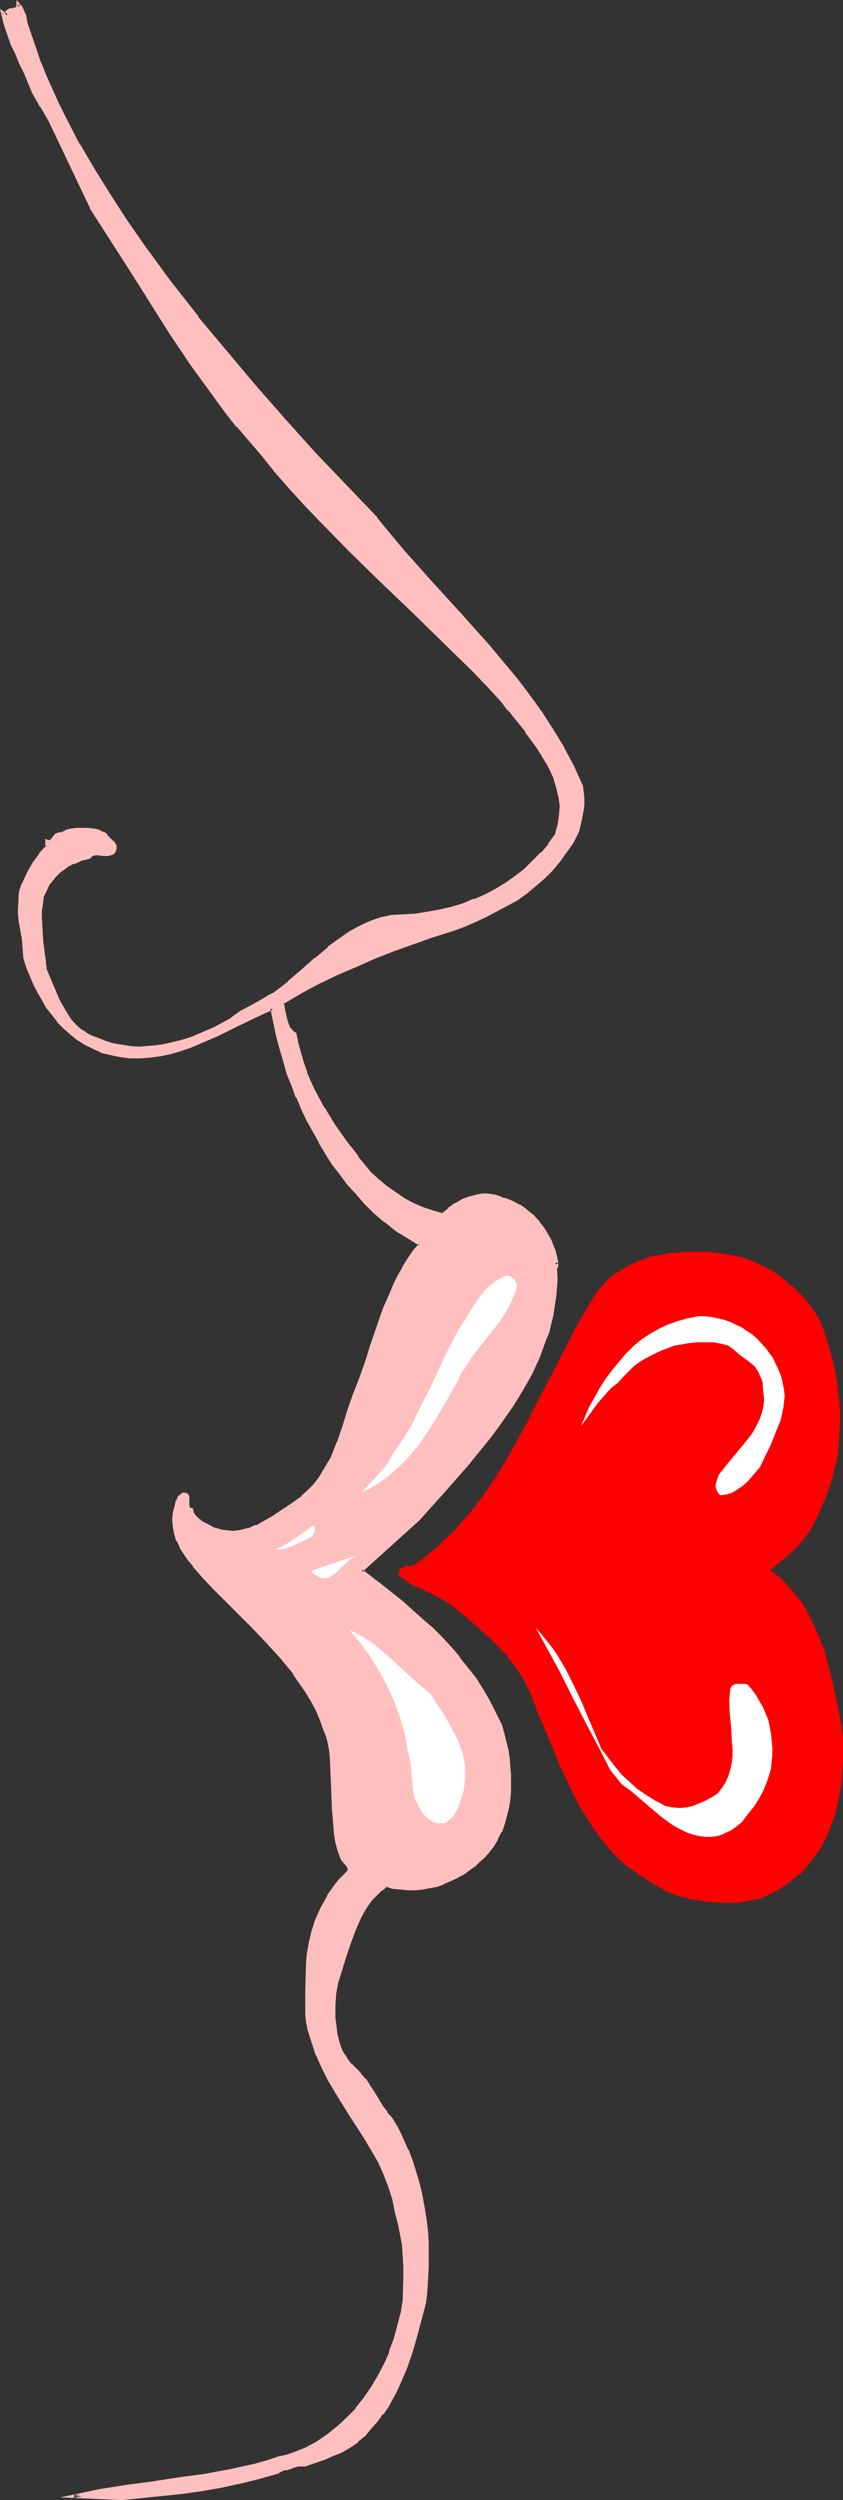
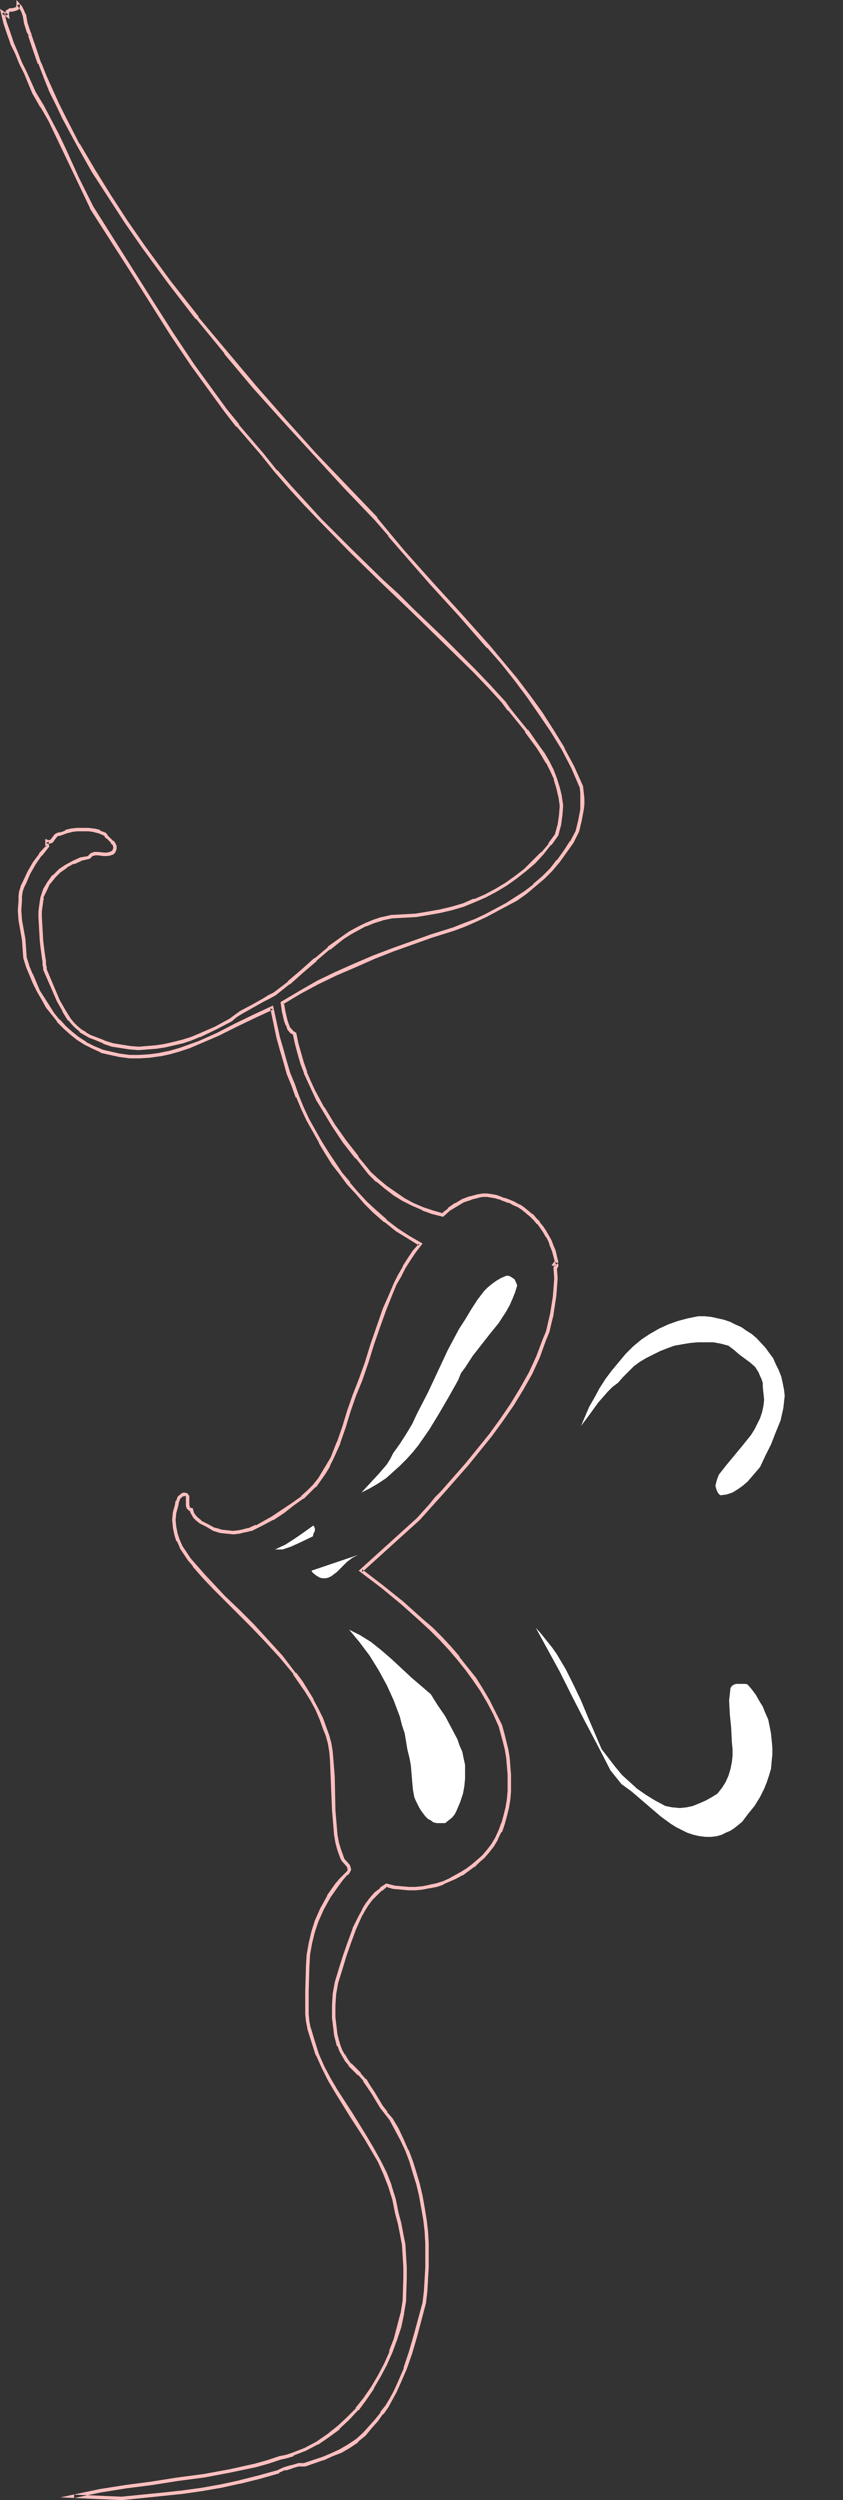
<svg xmlns="http://www.w3.org/2000/svg" xmlns:ns1="http://sodipodi.sourceforge.net/DTD/sodipodi-0.dtd" xmlns:ns2="http://www.inkscape.org/namespaces/inkscape" version="1.0" width="52.561mm" height="155.839mm" id="svg12" ns1:docname="Lips - Pucker.wmf">
  <rect width="100%" height="100%" fill="#333333" stroke="none" />
  <ns1:namedview id="namedview12" pagecolor="#ffffff" bordercolor="#000000" borderopacity="0.25" ns2:showpageshadow="2" ns2:pageopacity="0.0" ns2:pagecheckerboard="0" ns2:deskcolor="#d1d1d1" ns2:document-units="mm" />
  <defs id="defs1">
    <pattern id="WMFhbasepattern" patternUnits="userSpaceOnUse" width="6" height="6" x="0" y="0" />
  </defs>
-   <path style="fill:#ffbfbf;fill-opacity:1;fill-rule:evenodd;stroke:none" d="m 7.112,8.241 0.97,3.393 1.293,3.232 1.293,3.232 1.293,3.232 1.616,3.393 1.455,3.07 3.394,6.302 3.556,6.14 3.879,5.979 3.879,5.979 4.041,5.817 6.142,8.564 6.466,8.241 6.789,8.241 6.789,8.08 6.951,7.918 7.274,7.756 7.112,7.756 7.274,7.595 3.071,3.878 3.233,3.717 6.789,7.595 6.627,7.433 6.789,7.595 3.233,3.878 3.233,3.878 3.071,3.878 2.91,4.04 2.586,4.201 2.586,4.201 2.263,4.363 1.94,4.363 0.323,1.454 v 1.454 1.454 l -0.162,1.293 -0.485,2.585 -0.323,1.293 -0.323,1.293 -1.131,2.424 -1.616,2.262 -1.616,2.101 -1.616,2.101 -1.94,1.939 -2.101,1.616 -2.101,1.778 -2.263,1.454 -2.263,1.454 -2.425,1.293 -2.425,1.293 -2.425,1.131 -2.586,0.97 -2.586,0.97 -5.011,1.616 -9.214,3.393 -4.526,1.778 -4.364,1.778 -4.526,2.101 -4.364,2.101 -4.203,2.262 -4.041,2.424 0.323,2.101 0.485,2.101 0.323,0.97 0.323,0.808 0.647,0.808 0.808,0.485 0.323,2.424 0.647,2.262 0.808,2.262 0.647,2.262 0.97,2.101 0.97,2.101 1.131,2.101 1.131,2.101 2.425,4.04 2.748,3.878 2.748,3.717 3.071,3.555 1.778,1.778 1.94,1.616 2.101,1.454 2.101,1.454 2.263,1.131 2.263,0.97 2.425,0.808 2.263,0.646 1.616,-1.293 1.616,-0.97 1.616,-1.131 1.94,-0.646 1.778,-0.485 h 0.97 0.97 0.97 l 0.97,0.162 0.97,0.323 0.97,0.485 1.293,0.323 1.131,0.485 1.131,0.646 1.131,0.646 0.97,0.808 0.97,0.808 0.808,0.808 0.808,0.97 0.808,0.97 0.647,1.131 0.647,0.97 0.647,1.293 0.485,1.131 0.323,1.131 0.647,2.585 -0.323,0.485 h 0.323 l 0.162,0.162 v 0.162 l -0.323,0.323 v 0.162 l -0.162,0.162 0.162,0.162 v 2.262 2.101 l -0.162,2.101 -0.323,2.101 -0.485,2.101 -0.485,2.101 -0.485,1.939 -0.647,1.939 -1.455,4.04 -1.94,3.878 -1.94,3.717 -2.263,3.717 -2.586,3.555 -2.586,3.555 -5.496,6.948 -5.819,6.464 -1.455,1.616 -1.455,1.616 -2.748,3.07 -13.416,12.281 4.849,3.717 4.849,3.878 4.526,4.04 2.263,2.101 2.263,2.262 2.101,2.262 1.94,2.262 1.94,2.424 1.94,2.585 1.616,2.585 1.616,2.585 1.455,2.909 1.293,2.909 0.647,1.778 0.485,1.778 0.323,1.939 0.323,1.939 0.323,2.101 v 1.939 l 0.162,1.939 -0.162,2.101 -0.162,1.939 -0.323,1.778 -0.323,1.939 -0.647,1.778 -0.647,1.939 -0.808,1.616 -0.97,1.616 -1.131,1.616 -1.131,1.131 -1.131,1.131 -1.131,0.97 -1.455,0.97 -1.293,0.808 -1.455,0.808 -1.455,0.808 -1.455,0.646 -1.616,0.485 -1.616,0.485 -1.616,0.162 -1.616,0.162 -1.778,0.162 -1.616,-0.162 -1.778,-0.323 -1.616,-0.485 -1.293,0.97 -1.293,1.131 -1.131,1.293 -0.97,1.293 -0.808,1.293 -0.808,1.454 -1.455,2.909 -1.131,3.232 -0.97,3.07 -0.97,3.232 -1.131,3.07 -0.323,2.747 -0.323,2.747 v 2.747 l 0.323,2.747 0.323,1.293 0.162,1.454 0.485,1.131 0.485,1.293 0.647,1.131 0.647,1.131 0.808,0.97 0.97,0.97 1.293,1.293 1.293,1.454 0.97,1.454 0.97,1.616 1.94,3.07 1.131,1.616 1.131,1.293 1.293,2.585 1.293,2.424 1.131,2.424 0.97,2.585 0.97,2.747 0.647,2.747 0.647,2.747 0.647,2.747 0.323,2.747 0.323,2.747 0.162,2.909 0.162,2.747 v 2.909 l -0.162,2.747 -0.323,2.747 -0.323,2.909 -1.94,7.756 -1.131,3.878 -1.293,3.717 -1.616,3.717 -0.808,1.778 -0.97,1.778 -0.97,1.616 -1.131,1.778 -1.293,1.454 -1.455,1.616 -1.455,1.778 -1.778,1.616 -1.778,1.131 -2.101,1.293 -1.94,0.808 -2.101,0.97 -4.364,1.454 H 71.122 70.314 l -1.616,0.323 -1.616,0.485 -1.455,0.646 -4.526,1.454 -4.526,1.131 -4.526,0.97 -4.526,0.646 -4.526,0.808 -4.688,0.485 -4.849,0.485 -4.849,0.485 -11.153,-0.646 5.981,-1.131 6.142,-1.131 6.142,-0.808 6.142,-0.808 6.142,-0.97 6.142,-0.97 3.071,-0.646 2.91,-0.808 2.91,-0.808 2.91,-0.808 1.616,-0.485 1.455,-0.485 2.91,-1.131 2.748,-1.454 2.586,-1.778 2.425,-1.778 2.263,-2.101 2.101,-2.424 1.94,-2.424 1.778,-2.585 1.616,-2.747 1.455,-2.747 1.293,-2.909 0.97,-2.909 0.97,-3.07 0.647,-3.07 0.647,-3.07 0.162,-5.333 -0.162,-2.585 v -2.585 l -0.323,-2.585 -0.323,-2.585 -0.485,-2.424 -0.647,-2.424 -0.323,-1.616 -0.323,-1.616 -0.97,-3.232 -1.131,-2.909 -1.455,-2.909 -1.616,-2.747 -1.616,-2.909 -3.556,-5.333 -3.394,-5.494 -1.616,-2.909 -1.455,-2.747 -1.293,-2.909 -1.131,-3.07 -0.808,-3.232 -0.323,-1.616 -0.323,-1.616 0.162,-2.747 v -2.747 -5.656 l 0.323,-2.909 0.323,-2.747 0.647,-2.585 0.808,-2.585 1.455,-2.909 1.616,-2.909 1.778,-2.747 1.131,-1.293 0.97,-1.131 0.323,-0.323 0.323,-0.323 0.162,-0.323 v -0.162 -0.646 l -0.162,-0.323 -0.808,-0.97 -0.485,-0.485 -0.162,-0.485 -0.647,-1.778 -0.485,-1.778 -0.323,-1.778 -0.323,-1.939 -0.323,-3.878 -0.162,-7.918 -0.162,-4.04 -0.323,-1.778 -0.323,-1.939 -0.485,-1.778 -0.485,-1.778 -0.808,-2.262 -1.131,-2.262 -1.131,-2.101 -1.293,-2.262 -1.455,-1.939 -1.293,-2.101 -3.233,-3.878 -3.394,-3.878 -3.394,-3.555 -3.394,-3.393 -3.394,-3.232 -2.263,-2.424 -2.425,-2.585 -2.263,-2.585 -1.131,-1.454 -0.97,-1.454 -0.97,-1.454 -0.647,-1.454 -0.647,-1.616 -0.323,-1.616 -0.162,-1.616 0.323,-1.616 0.323,-1.939 0.323,-0.808 0.323,-0.97 0.808,-0.646 h 0.323 0.647 l 0.162,0.485 0.162,0.485 v 0.485 l -0.162,0.646 v 0.485 l 0.162,0.485 0.323,0.323 0.485,0.162 0.323,0.97 0.485,0.808 0.647,0.646 0.647,0.485 1.616,0.808 1.616,0.97 1.616,0.323 1.455,0.323 h 1.455 l 1.293,-0.162 1.455,-0.162 1.293,-0.485 1.455,-0.485 1.293,-0.646 2.425,-1.454 2.586,-1.616 2.263,-1.616 2.263,-1.616 1.455,-1.293 1.455,-1.454 1.131,-1.616 0.97,-1.454 1.131,-1.778 0.808,-1.616 1.616,-3.717 1.131,-3.555 1.293,-3.878 1.293,-3.717 1.293,-3.555 1.455,-4.201 1.455,-4.04 1.455,-4.363 1.455,-4.04 1.616,-4.04 0.808,-1.939 0.97,-1.939 1.131,-1.939 1.131,-1.939 1.293,-1.778 1.293,-1.778 -2.586,-1.616 -2.748,-1.778 -2.748,-2.101 -2.586,-2.262 -2.101,-2.101 -2.101,-2.101 -1.778,-2.262 -1.94,-2.424 -1.778,-2.424 -1.616,-2.424 -1.455,-2.585 -1.455,-2.585 -1.455,-2.585 -1.293,-2.747 -1.131,-2.747 -1.131,-2.747 -0.97,-2.747 -0.97,-2.909 -0.808,-2.747 -0.647,-2.909 -1.455,-6.787 -4.203,1.939 -4.364,1.939 -4.203,2.262 -4.526,1.939 -2.263,0.97 -2.263,0.646 -2.425,0.808 -2.263,0.485 -2.263,0.323 -2.425,0.162 h -2.425 l -2.425,-0.323 -2.263,-0.485 -2.101,-0.646 -1.778,-0.808 -1.94,-0.97 -1.778,-1.131 -1.616,-1.293 -1.455,-1.454 -1.455,-1.454 -1.293,-1.616 -1.293,-1.616 -0.97,-1.939 -1.131,-1.778 -0.97,-1.939 -0.808,-1.939 -0.647,-1.939 -0.647,-1.939 -0.162,-2.262 -0.323,-2.101 -0.647,-4.525 -0.162,-2.424 v -2.262 l 0.162,-1.131 0.162,-0.97 0.323,-1.131 0.323,-0.97 1.131,-2.424 1.293,-2.101 1.455,-2.101 1.616,-1.939 -0.162,-0.323 v -0.808 h 0.323 l 0.323,0.162 0.323,-0.162 0.323,-0.323 0.323,-0.323 0.647,-0.808 0.485,-0.323 h 0.485 l 1.293,-0.485 1.293,-0.323 1.293,-0.323 h 1.455 1.293 l 1.293,0.323 1.293,0.323 1.293,0.485 0.323,0.485 0.485,0.485 0.97,0.808 0.323,0.485 0.162,0.485 v 0.646 l -0.162,0.808 -0.485,0.162 -0.323,0.323 -0.808,0.162 h -0.808 l -1.455,-0.323 -0.647,0.162 -0.647,0.162 -0.323,0.323 -0.323,0.323 -1.94,0.485 -1.778,0.646 -1.778,0.97 -1.455,1.131 -1.455,1.293 -1.131,1.454 -0.808,1.778 -0.808,1.616 -0.162,0.97 -0.162,1.131 v 1.293 1.293 2.747 l 0.323,2.909 0.162,1.293 v 1.293 l 0.162,1.131 0.162,0.97 0.162,0.97 0.162,0.646 v 0.323 0.162 l 2.101,4.848 0.97,2.424 1.293,2.262 1.293,2.101 0.808,0.97 0.97,0.97 0.97,0.808 0.97,0.646 1.131,0.646 1.293,0.485 1.94,0.808 2.101,0.646 1.94,0.485 2.101,0.323 h 2.101 2.101 l 2.101,-0.162 2.101,-0.323 1.94,-0.485 2.101,-0.646 1.94,-0.646 2.101,-0.808 3.718,-1.616 3.556,-1.939 1.293,-0.97 1.293,-0.808 2.586,-1.454 2.586,-1.454 1.293,-0.646 1.455,-0.808 3.233,-2.585 3.233,-2.747 3.071,-2.747 3.233,-2.747 3.233,-2.424 1.616,-1.131 1.94,-0.97 1.778,-0.97 1.94,-0.808 1.94,-0.646 2.101,-0.485 h 2.91 l 2.91,-0.323 2.91,-0.323 2.91,-0.485 2.748,-0.808 2.586,-0.808 2.748,-0.97 2.586,-1.131 2.425,-1.293 2.425,-1.454 2.263,-1.616 2.263,-1.616 1.94,-1.939 1.94,-2.101 1.778,-2.101 1.778,-2.262 0.323,-1.293 0.323,-1.131 0.323,-2.262 v -2.262 l -0.162,-2.101 -0.485,-2.101 -0.647,-1.939 -0.808,-2.101 -0.97,-1.939 -1.293,-1.778 -1.131,-1.939 -2.748,-3.555 -2.586,-3.393 -1.455,-1.778 -1.293,-1.616 -3.394,-3.717 -3.394,-3.717 -7.274,-7.11 -7.274,-7.11 -3.718,-3.555 -3.718,-3.555 -7.274,-7.11 -7.274,-7.11 -3.394,-3.717 -3.556,-3.878 -3.233,-3.878 -3.233,-4.04 -3.071,-3.232 -2.91,-3.555 -2.748,-3.393 -2.586,-3.555 -5.173,-7.272 -4.849,-7.272 L 35.723,71.262 31.035,63.828 21.66,48.801 18.265,42.014 15.033,35.227 13.416,31.833 11.8,28.44 10.022,25.047 7.92,21.815 5.981,17.129 4.849,14.866 3.879,12.443 2.91,10.18 1.94,7.756 1.293,5.333 0.647,2.909 1.778,3.717 1.616,3.232 1.778,2.909 V 2.585 L 1.94,2.424 2.425,2.262 H 2.91 3.394 L 3.879,2.101 4.041,1.939 4.203,1.778 4.364,1.454 V 0.97 L 4.849,1.778 5.334,2.585 5.657,3.555 5.981,4.525 6.142,5.494 6.789,7.433 Z" id="path1" />
  <path style="fill:#ffbfbf;fill-opacity:1;fill-rule:evenodd;stroke:none" d="M 6.789,8.403 H 6.627 l 1.131,3.393 1.131,3.232 h 0.162 l 1.293,3.393 1.293,3.232 1.616,3.232 1.455,3.07 3.394,6.302 v 0 l 3.556,6.302 3.879,5.979 3.879,5.979 4.041,5.817 6.142,8.403 6.466,8.403 h 0.162 l 6.627,8.08 v 0.162 l 6.789,8.08 7.112,7.918 7.112,7.756 7.112,7.756 7.274,7.595 v 0 l 3.233,3.717 v 0.162 l 3.233,3.717 6.627,7.595 6.789,7.433 6.627,7.595 v -0.162 l 3.394,3.878 3.071,3.878 v 0 l 2.91,3.878 2.91,4.201 2.748,4.04 2.586,4.201 v 0 l 2.263,4.363 1.94,4.525 v -0.162 l 0.162,1.454 v -0.162 1.454 1.454 -0.162 1.293 l -0.485,2.585 -0.323,1.293 v 0 l -0.323,1.293 v 0 l -1.293,2.424 v -0.162 l -1.455,2.262 -1.616,2.262 v -0.162 l -1.616,2.101 -1.94,1.939 -2.101,1.778 h 0.162 l -2.101,1.616 v 0 l -2.263,1.454 -2.263,1.454 v 0 l -2.425,1.293 -2.425,1.293 -2.425,1.131 -2.586,0.97 v 0 l -2.425,0.97 -5.173,1.616 -9.052,3.232 -4.688,1.778 v 0 l -4.526,1.939 -4.364,1.939 -4.364,2.101 -4.203,2.424 v 0 l -4.364,2.585 0.323,2.262 v 0 l 0.485,2.101 0.323,0.97 0.162,0.162 0.323,0.97 0.647,0.808 0.808,0.485 -0.162,-0.162 0.485,2.262 v 0 l 0.647,2.424 0.647,2.262 0.808,2.101 v 0.162 l 0.97,2.101 0.97,2.101 0.97,2.101 1.293,2.101 v 0 l 2.425,4.04 2.586,3.878 2.91,3.717 h 0.162 l 2.91,3.717 v 0 l 1.778,1.778 h 0.162 l 1.94,1.616 v 0 l 2.101,1.616 2.101,1.293 v 0 l 2.263,1.131 2.263,0.97 0.162,0.162 2.263,0.808 2.586,0.646 1.616,-1.454 v 0 l 1.616,-0.97 v 0 l 1.616,-0.97 v 0 l 1.94,-0.646 h -0.162 l 1.94,-0.485 h -0.162 l 0.97,-0.162 v 0 h 0.97 v 0 l 0.97,0.162 0.97,0.162 v 0 l 0.97,0.323 -0.162,-0.162 0.97,0.485 h 0.162 l 1.131,0.485 v -0.162 l 1.131,0.646 1.131,0.485 v 0 l 0.97,0.646 0.97,0.808 v 0 l 0.97,0.808 v 0 l 0.808,0.808 0.808,0.97 v -0.162 l 0.808,1.131 0.647,0.97 0.647,1.131 v -0.162 l 0.647,1.293 0.323,1.131 v -0.162 l 0.485,1.293 0.647,2.424 v -0.323 l -0.808,1.131 0.97,0.162 -0.162,-0.162 0.162,0.162 -0.162,-0.323 v 0.162 l 0.162,-0.162 -0.485,0.485 v 0.485 l 0.162,0.323 -0.162,-0.323 0.162,2.262 -0.162,2.101 v 0 l -0.162,2.101 -0.323,2.101 -0.323,1.939 v 0 l -0.485,2.101 -0.485,2.101 -0.808,1.939 -1.455,3.878 v 0 l -1.778,3.878 -2.101,3.717 v 0 l -2.263,3.717 -2.425,3.555 -2.586,3.555 v 0 l -5.496,6.787 v 0 l -5.819,6.625 -1.455,1.454 -1.293,1.616 -2.91,3.232 -13.739,12.443 5.334,4.04 v 0 l 4.688,3.878 v 0 l 4.526,4.04 2.263,2.101 2.263,2.262 2.101,2.262 1.94,2.262 v 0 l 1.94,2.424 1.778,2.424 1.778,2.585 1.616,2.747 v 0 l 1.455,2.747 1.293,2.909 v 0 l 0.485,1.778 0.485,1.778 v 0 l 0.485,1.939 0.323,1.939 0.162,1.939 v 0 l 0.162,1.939 v 1.939 2.101 -0.162 l -0.162,1.939 -0.323,1.939 -0.485,1.939 v 0 l -0.485,1.778 v -0.162 l -0.647,1.778 v 0 l -0.808,1.778 v 0 l -0.97,1.616 -1.131,1.454 v 0 l -0.97,1.131 -1.293,1.131 -1.131,0.97 v 0 l -1.293,0.97 -1.293,0.808 v 0 l -1.455,0.808 -1.455,0.808 -1.455,0.646 v 0 h 1.778 l 1.455,-0.646 1.455,-0.808 h 0.162 l 1.293,-0.97 1.293,-0.97 h 0.162 l 1.131,-1.131 1.131,-0.97 1.131,-1.293 v 0 l 1.131,-1.454 0.97,-1.616 v -0.162 l 0.808,-1.616 h 0.162 l 0.647,-1.939 v 0 l 0.485,-1.778 v 0 l 0.485,-1.939 0.323,-1.939 0.162,-1.939 v 0 -2.101 -1.939 l -0.162,-1.939 v -0.162 l -0.162,-1.939 -0.323,-1.939 -0.485,-1.939 v 0 l -0.485,-1.939 -0.485,-1.778 v 0 l -1.455,-2.909 -1.455,-2.909 v 0 l -1.616,-2.747 -1.616,-2.585 -1.94,-2.424 -1.94,-2.424 v -0.162 l -1.94,-2.262 -2.101,-2.262 -2.263,-2.262 -2.263,-1.939 -4.688,-4.201 v 0 l -4.849,-3.878 v 0 l -4.849,-3.717 v 0.646 l 13.578,-12.281 2.748,-3.07 1.455,-1.616 1.455,-1.616 5.819,-6.625 v 0 l 5.496,-6.787 v 0 l 2.586,-3.555 2.586,-3.717 2.263,-3.717 v 0 l 2.101,-3.717 1.778,-3.878 v 0 l 1.455,-4.04 0.808,-1.939 0.485,-2.101 0.485,-1.939 v -0.162 l 0.323,-2.101 0.323,-2.101 0.162,-1.939 v -0.162 l 0.162,-2.101 -0.162,-2.262 -0.162,-0.323 0.162,0.323 v -0.162 0.162 l 0.323,-0.646 v -0.485 l -0.323,-0.323 -0.485,-0.162 0.323,0.646 0.485,-0.646 -0.647,-2.747 -0.485,-1.131 v 0 l -0.485,-1.293 -0.647,-1.131 v 0 l -0.647,-1.131 -0.647,-0.97 -0.808,-0.97 v -0.162 l -0.808,-0.808 -0.808,-0.97 h -0.162 l -0.97,-0.808 v 0 l -0.97,-0.808 -0.97,-0.646 h -0.162 l -1.131,-0.646 -1.131,-0.485 v 0 l -1.293,-0.485 0.162,0.162 -1.131,-0.485 v 0 l -0.97,-0.323 v 0 l -0.97,-0.162 -1.131,-0.162 v 0 h -0.97 v 0 l -0.97,0.162 h -0.162 l -1.778,0.485 h -0.162 l -1.778,0.646 v 0 l -1.616,0.97 h -0.162 l -1.616,1.131 v 0.162 l -1.455,1.131 h 0.323 l -2.263,-0.646 -2.425,-0.808 v 0 l -2.263,-0.97 -2.101,-1.131 v 0 l -2.101,-1.454 -2.101,-1.454 v 0 l -1.94,-1.616 v 0 l -1.778,-1.616 v 0 l -3.071,-3.717 h 0.162 l -2.91,-3.717 -2.748,-3.878 -2.425,-4.04 v 0.162 l -1.131,-2.101 -1.131,-2.101 -0.97,-2.101 -0.97,-2.262 0.162,0.162 -0.808,-2.262 -0.647,-2.262 -0.647,-2.262 v 0 l -0.485,-2.424 -0.97,-0.646 h 0.162 l -0.647,-0.646 v 0 l -0.323,-0.808 v 0 l -0.323,-0.97 -0.485,-2.101 v 0 l -0.323,-1.939 -0.162,0.323 4.041,-2.424 v 0 l 4.203,-2.262 4.364,-2.101 4.526,-1.939 4.364,-1.939 v 0 l 4.526,-1.778 9.052,-3.232 5.173,-1.616 2.586,-0.97 v 0 l 2.586,-1.131 2.425,-1.131 2.425,-1.293 2.425,-1.293 v 0 l 2.425,-1.293 2.263,-1.616 v 0 l 2.101,-1.778 v 0 l 2.101,-1.778 1.778,-1.778 1.778,-2.101 v 0 l 1.616,-2.262 1.616,-2.262 v 0 l 1.293,-2.585 0.323,-1.131 v -0.162 l 0.323,-1.293 0.485,-2.585 0.162,-1.293 v 0 -1.454 l -0.162,-1.454 v 0 l -0.162,-1.454 -2.101,-4.686 -2.263,-4.201 v -0.162 l -2.586,-4.201 -2.586,-4.04 -2.91,-4.04 -3.071,-4.04 v 0 l -3.233,-3.878 -3.233,-3.878 v 0 l -6.789,-7.595 -6.789,-7.433 -6.627,-7.433 -3.233,-3.878 v 0 l -3.071,-3.717 v -0.162 l -7.274,-7.595 -7.274,-7.595 -7.112,-7.918 -6.951,-7.918 -6.789,-8.08 v 0 l -6.789,-8.08 h 0.162 L 40.249,66.252 34.106,57.85 30.065,52.032 26.186,46.053 22.468,40.075 18.75,33.773 v 0.162 L 15.518,27.632 13.901,24.4 12.446,21.168 10.992,17.937 9.698,14.705 v 0.162 L 8.567,11.473 7.435,8.241 V 8.08 Z" id="path2" />
  <path style="fill:#ffbfbf;fill-opacity:1;fill-rule:evenodd;stroke:none" d="m 104.258,443.244 -1.616,0.485 -1.616,0.323 h 0.162 l -1.616,0.323 -1.778,0.162 h 0.162 -1.778 0.162 l -1.778,-0.162 -1.778,-0.162 h 0.162 l -1.94,-0.485 -1.455,0.97 v 0.162 l -1.293,0.97 -1.131,1.293 v 0 l -0.97,1.293 -0.808,1.293 v 0.162 l -0.808,1.454 -1.455,2.909 v 0.162 l -1.131,3.07 -1.131,3.232 -0.97,3.07 -0.97,3.232 v 0 l -0.485,2.747 -0.162,2.747 v 2.909 l 0.323,2.585 0.162,1.454 0.323,1.293 v 0 l 0.323,1.293 h 0.162 l 0.485,1.293 0.647,1.131 v 0 l 0.647,1.131 0.808,0.97 v 0.162 l 2.263,2.262 v -0.162 l 1.293,1.454 h -0.162 l 1.131,1.616 0.97,1.454 1.94,3.232 1.131,1.454 v 0 l 1.131,1.454 v 0 l 1.293,2.424 1.293,2.424 1.131,2.424 v 0 l 0.97,2.585 0.808,2.747 0.808,2.585 0.647,2.747 v 0 l 0.485,2.747 0.485,2.747 0.323,2.747 0.162,2.909 v 0 2.747 2.909 l -0.162,2.747 v 0 l -0.162,2.747 -0.323,2.747 v 0 l -2.101,7.756 -1.131,3.878 -1.293,3.878 0.162,-0.162 -1.616,3.717 -0.808,1.778 -0.97,1.778 v 0 l -0.97,1.616 -1.293,1.616 h 0.162 l -1.293,1.616 v 0 l -1.293,1.454 -1.616,1.778 -1.778,1.616 0.162,-0.162 -1.94,1.293 -1.94,1.131 v 0 l -2.101,0.97 -1.94,0.808 v 0 l -4.364,1.454 h 0.162 -0.808 -0.647 l -1.616,0.485 H 68.536 l -1.616,0.485 v 0 l -1.455,0.646 h 0.162 l -4.688,1.293 -4.526,1.131 h 0.162 l -4.526,0.97 -4.526,0.808 -4.688,0.646 -4.526,0.485 -4.849,0.485 -4.849,0.485 v 0 l -11.153,-0.485 v 0.808 l 6.142,-1.293 5.981,-0.97 6.304,-0.808 6.142,-0.97 6.142,-0.808 5.981,-1.131 3.071,-0.646 v 0 l 3.071,-0.646 2.91,-0.808 2.91,-0.97 1.455,-0.323 1.616,-0.485 v -0.162 l 2.91,-1.131 2.748,-1.454 h 0.162 l 2.586,-1.778 2.425,-1.778 v -0.162 l 2.263,-2.101 2.101,-2.262 h 0.162 l 1.778,-2.424 1.778,-2.585 v -0.162 l 1.616,-2.747 1.455,-2.747 1.293,-2.909 v 0 l 1.131,-3.07 0.97,-2.909 0.647,-3.07 v -0.162 l 0.485,-2.909 v -0.162 l 0.162,-5.333 v -2.585 l -0.162,-2.585 v 0 l -0.162,-2.747 -0.485,-2.424 -0.485,-2.585 v 0 l -0.647,-2.424 v 0 l -0.323,-1.616 -0.323,-1.616 v 0 l -0.97,-3.07 v -0.162 l -1.131,-2.909 v 0 l -1.455,-2.909 -1.616,-2.909 v 0 l -1.616,-2.747 -3.394,-5.494 -3.556,-5.494 -1.616,-2.747 v 0 l -1.455,-2.747 -1.293,-2.909 v 0 l -0.97,-3.07 -0.97,-3.232 v 0.162 l -0.323,-1.616 -0.162,-1.778 v 0.162 -2.747 -2.747 l 0.162,-5.656 v 0 l 0.162,-2.909 0.485,-2.747 0.647,-2.585 v 0 l 0.808,-2.424 v 0 l 1.293,-2.909 1.616,-2.909 v 0 l 1.94,-2.747 0.97,-1.293 -0.162,0.162 1.131,-1.293 v 0 l 0.323,-0.162 0.323,-0.485 v 0 l 0.162,-0.323 0.162,-0.323 -0.162,-0.646 -0.162,-0.485 -1.293,-1.454 v 0 l -0.162,-0.485 v 0 l -0.647,-1.778 -0.485,-1.616 v 0 l -0.323,-1.778 -0.162,-1.939 -0.323,-3.878 v 0 l -0.162,-7.918 -0.323,-4.04 v 0 l -0.162,-1.939 -0.323,-1.939 v 0 l -0.485,-1.778 -0.647,-1.778 v 0 l -0.808,-2.262 v 0 l -1.131,-2.262 -1.131,-2.101 v -0.162 l -1.293,-2.101 -1.293,-2.101 -1.455,-1.939 h -0.162 l -3.071,-4.04 v 0 l -3.394,-3.717 -3.394,-3.717 -3.394,-3.393 -3.394,-3.232 -2.263,-2.424 -2.425,-2.585 1.778,3.232 2.425,2.424 3.233,3.232 3.394,3.393 3.394,3.555 3.394,3.717 v 0 l 3.233,3.878 h -0.162 l 1.455,2.101 1.455,2.101 1.293,2.101 v 0 l 1.131,2.101 0.97,2.262 v 0 l 0.808,2.262 v 0 l 0.647,1.616 0.485,1.778 v 0 l 0.323,1.939 0.162,1.939 v -0.162 l 0.162,4.04 0.323,7.918 v 0 l 0.323,3.878 0.162,1.939 0.323,1.939 v 0 l 0.485,1.778 0.647,1.778 v 0 l 0.323,0.646 1.293,1.454 -0.162,-0.162 0.323,0.485 -0.162,-0.162 0.162,0.485 v -0.162 l -0.162,0.162 h 0.162 l -0.162,0.323 v 0 l -0.162,0.162 v 0 l -0.323,0.323 v 0 l -1.131,1.131 -0.162,0.162 -0.97,1.131 -1.94,2.747 v 0.162 l -1.616,2.909 -1.293,2.909 v 0 l -0.808,2.585 v 0 l -0.647,2.747 -0.485,2.747 -0.162,2.747 v 0.162 l -0.162,5.656 v 2.747 2.747 0 l 0.162,1.616 0.323,1.616 v 0.162 l 0.97,3.07 0.97,3.07 0.162,0.162 1.293,2.909 1.455,2.909 v 0 l 1.616,2.747 3.394,5.494 3.556,5.494 1.616,2.747 v 0 l 1.616,2.747 1.293,2.909 v 0 l 1.131,2.909 v 0 l 0.97,3.07 v 0 l 0.323,1.616 0.323,1.616 v 0 l 0.647,2.424 v 0 l 0.485,2.424 0.485,2.585 0.162,2.585 v 0 l 0.162,2.585 v 2.585 l -0.162,5.333 v 0 l -0.485,3.07 v -0.162 l -0.808,3.07 -0.808,3.07 -1.131,2.909 h 0.162 l -1.293,2.909 -1.455,2.747 -1.616,2.747 v 0 l -1.778,2.585 -1.94,2.424 h 0.162 l -2.263,2.262 -2.263,2.101 0.162,-0.162 -2.425,1.939 -2.586,1.778 v 0 l -2.748,1.454 -2.91,1.131 v 0 l -1.455,0.485 -1.616,0.323 -2.91,0.97 -2.91,0.808 -2.91,0.646 v 0 l -2.91,0.646 -6.142,1.131 -6.142,0.808 -6.142,0.97 -6.142,0.808 -6.142,0.97 -9.214,1.939 14.386,0.646 h 0.162 l 4.849,-0.485 4.688,-0.485 4.688,-0.485 4.526,-0.646 4.688,-0.808 4.364,-0.97 h 0.162 l 4.526,-1.131 4.526,-1.293 v -0.162 l 1.455,-0.646 v 0.162 l 1.616,-0.485 h -0.162 l 1.616,-0.485 h 0.808 v 0 h 0.808 l 4.203,-1.454 h 0.162 l 2.101,-0.97 2.101,-0.808 v 0 l 1.94,-1.131 1.94,-1.293 v -0.162 l 1.778,-1.454 1.455,-1.778 1.455,-1.616 v 0 l 1.131,-1.616 h 0.162 l 1.131,-1.616 0.97,-1.778 v 0 l 0.97,-1.778 0.808,-1.778 1.616,-3.717 v 0 l 1.293,-3.717 1.131,-3.878 2.101,-7.918 v 0 l 0.323,-2.747 0.162,-2.747 v -0.162 l 0.162,-2.747 v -2.909 -2.747 -0.162 l -0.162,-2.747 -0.323,-2.747 -0.485,-2.909 -0.485,-2.747 v 0 l -0.647,-2.747 -0.808,-2.747 -0.808,-2.585 -0.97,-2.585 -0.162,-0.162 -1.131,-2.585 -1.131,-2.424 -1.455,-2.424 -1.293,-1.454 h 0.162 l -1.131,-1.454 -1.94,-3.232 -0.97,-1.454 -0.97,-1.616 H 86.155 l -1.131,-1.293 v -0.162 l -2.263,-2.262 v 0.162 l -0.808,-1.131 -0.647,-1.131 v 0.162 l -0.647,-1.131 -0.485,-1.293 v 0 l -0.323,-1.131 v 0 l -0.323,-1.293 -0.162,-1.293 -0.323,-2.747 v 0 -2.747 0 l 0.162,-2.585 0.485,-2.747 v 0 l 0.97,-3.07 0.97,-3.232 1.131,-3.232 1.131,-3.07 v 0 l 1.293,-2.909 0.808,-1.454 v 0 l 0.808,-1.293 0.97,-1.293 v 0 l 1.131,-1.131 1.131,-1.131 v 0.162 l 1.293,-1.131 -0.323,0.162 1.616,0.485 h 0.162 l 1.778,0.162 1.616,0.162 v 0 h 1.778 v 0 l 1.616,-0.162 1.616,-0.323 h 0.162 l 1.616,-0.323 1.455,-0.485 0.162,-0.162 1.455,-0.646 z" id="path3" />
  <path style="fill:#ffbfbf;fill-opacity:1;fill-rule:evenodd;stroke:none" d="m 48.331,371.013 -2.263,-2.585 v 0 l -1.131,-1.293 v 0 l -0.97,-1.454 -0.97,-1.454 v 0 l -0.647,-1.454 v 0 l -0.485,-1.454 v 0 l -0.323,-1.616 v 0 l -0.162,-1.616 v 0 l 0.162,-1.616 v 0 l 0.485,-1.778 0.162,-0.97 v 0.162 l 0.323,-0.97 v 0.162 l 0.647,-0.646 -0.162,0.162 0.485,-0.162 h -0.162 l 0.647,0.162 -0.323,-0.323 0.162,0.485 v -0.162 0.485 0 0.485 0 0.646 0.485 l 0.162,0.646 0.485,0.485 0.485,0.323 -0.323,-0.323 0.485,0.97 0.485,0.808 v 0 l 0.647,0.646 0.808,0.646 v 0 l 1.616,0.808 1.616,0.97 1.616,0.485 v 0 l 1.455,0.162 h 0.162 l 1.455,0.162 v 0 l 1.455,-0.162 1.293,-0.323 h 0.162 l 1.293,-0.323 h 0.162 l 1.293,-0.646 v 0 l 1.293,-0.646 2.425,-1.293 h 0.162 l 2.425,-1.616 2.263,-1.778 2.263,-1.616 h 0.162 l 1.455,-1.454 1.293,-1.293 h 0.162 l 1.131,-1.616 1.131,-1.616 0.97,-1.616 v -0.162 l 0.808,-1.616 1.616,-3.555 v -0.162 l 1.293,-3.717 1.131,-3.717 1.293,-3.717 1.455,-3.555 1.455,-4.201 1.293,-4.201 1.455,-4.201 1.455,-4.04 v 0 l 1.616,-4.04 0.808,-1.939 1.131,-1.939 0.97,-1.939 v 0 l 1.131,-1.778 1.293,-1.939 v 0 l 1.616,-2.101 -3.071,-1.778 -2.748,-1.778 -2.748,-2.101 h 0.162 l -2.586,-2.262 -2.101,-1.939 -2.101,-2.262 -1.94,-2.262 h 0.162 l -1.94,-2.262 -1.616,-2.424 -1.616,-2.424 -1.616,-2.585 v 0 l -1.455,-2.585 -1.455,-2.585 -1.293,-2.747 -1.131,-2.747 v 0 l -0.97,-2.747 v 0 l -1.131,-2.747 -0.808,-2.747 -0.808,-2.909 -0.808,-2.747 v 0 l -1.616,-7.433 -4.526,2.101 -4.364,2.101 -4.364,2.262 -4.364,1.939 -2.263,0.808 v 0 l -2.263,0.808 -2.263,0.646 -2.425,0.485 h 0.162 l -2.425,0.323 -2.425,0.162 h 0.162 -2.425 v 0 l -2.425,-0.323 -2.101,-0.485 v 0 l -2.101,-0.485 h 0.162 l -1.94,-0.808 -1.94,-0.97 h 0.162 l -1.778,-1.131 -1.616,-1.293 v 0 l -1.455,-1.293 -1.455,-1.616 v 0.162 l -1.293,-1.616 v 0 l -1.131,-1.778 -1.131,-1.778 v 0 l -1.131,-1.778 -0.808,-1.939 -0.808,-1.939 v 0.162 l -0.808,-1.939 -0.647,-2.101 v 0.162 l -0.162,-2.262 -0.162,-2.262 -0.808,-4.525 -0.162,-2.262 v 0 l 0.162,-2.262 v 0.162 -1.131 l 0.162,-1.131 v 0 l 0.323,-0.97 v 0 l 0.485,-0.97 v 0 l 0.97,-2.262 v 0 l 1.293,-2.262 1.455,-2.101 v 0.162 l 1.778,-2.262 -0.162,-0.485 v 0.162 -0.808 l -0.647,0.323 0.323,0.162 h 0.485 l 0.647,-0.162 0.323,-0.323 v 0 l 0.323,-0.485 0.647,-0.808 -0.162,0.162 0.485,-0.323 -0.162,0.162 0.647,-0.162 1.293,-0.485 v 0 l 1.293,-0.323 h -0.162 l 1.293,-0.162 v 0 h 1.455 1.293 v 0 l 1.293,0.162 h -0.162 l 1.293,0.323 v 0 l 1.131,0.485 -0.162,-0.162 0.485,0.485 v 0.162 l 0.485,0.323 0.97,0.97 h -0.162 l 0.485,0.485 v -0.162 l 0.162,0.646 v -0.323 0.646 0 l -0.323,0.646 0.162,-0.162 -0.323,0.162 v 0 l -0.323,0.162 v 0 l -0.647,0.162 v 0 h -0.808 0.162 l -1.616,-0.162 h -0.808 l -0.808,0.323 -0.647,0.646 h 0.162 l -1.94,0.323 v 0 l -1.778,0.808 v 0 l -1.778,0.97 v 0 l -1.455,0.97 -0.162,0.162 -1.293,1.293 H 12.285 l -1.131,1.616 v 0 l -0.97,1.616 -0.647,1.939 -0.162,0.97 h 0.808 l 0.162,-0.808 h -0.162 l 0.808,-1.616 0.808,-1.778 v 0.162 l 1.293,-1.616 -0.162,0.162 1.455,-1.454 -0.162,0.162 1.616,-1.131 h -0.162 l 1.778,-0.97 v 0.162 l 1.778,-0.808 h -0.162 l 2.101,-0.485 0.647,-0.646 v 0 l 0.647,-0.162 h -0.162 0.647 v 0 l 1.455,0.162 v 0 h 0.97 l 0.808,-0.162 0.323,-0.162 h 0.162 l 0.485,-0.485 0.323,-0.808 v -0.808 l -0.323,-0.646 -0.323,-0.485 h -0.162 l -0.97,-0.97 -0.485,-0.485 h 0.162 l -0.485,-0.485 -1.293,-0.485 v -0.162 l -1.293,-0.323 h -0.162 l -1.293,-0.162 v 0 h -1.293 -1.455 v 0 l -1.455,0.162 v 0 l -1.293,0.323 v 0.162 l -1.293,0.485 0.162,-0.162 -0.647,0.162 -0.647,0.323 -0.647,0.808 -0.323,0.485 v -0.162 l -0.162,0.323 0.162,-0.162 -0.485,0.162 h 0.162 -0.162 v 0 l -0.808,-0.323 v 1.616 l 0.162,0.323 0.162,-0.485 -1.778,1.939 v 0.162 l -1.455,1.939 -1.293,2.262 v 0 l -1.131,2.424 v 0 l -0.485,0.97 v 0.162 l -0.323,0.97 v 0 L 4.364,211.038 v 1.131 0 l -0.162,2.262 v 0.162 l 0.162,2.262 0.808,4.525 0.162,2.262 0.162,2.101 0.647,2.101 0.808,1.939 v 0 l 0.808,1.939 0.97,1.939 1.131,1.939 v 0 l 0.97,1.778 1.293,1.616 v 0 l 1.293,1.616 v 0.162 l 1.455,1.454 1.616,1.454 v 0 l 1.616,1.293 1.778,1.131 v 0 l 1.94,0.97 1.778,0.808 0.162,0.162 2.101,0.485 v 0 l 2.263,0.485 2.425,0.323 v 0 h 2.425 v 0 l 2.425,-0.162 2.263,-0.323 h 0.162 l 2.263,-0.485 2.263,-0.646 2.425,-0.808 v 0 l 2.263,-0.97 4.526,-1.939 4.203,-2.101 4.364,-2.101 4.203,-1.939 -0.647,-0.323 1.455,6.948 v 0 l 0.808,2.909 0.808,2.747 0.808,2.909 1.131,2.747 v 0 l 0.97,2.747 h 0.162 l 1.131,2.747 1.293,2.747 1.455,2.585 1.455,2.585 v 0.162 l 1.455,2.424 1.616,2.585 1.778,2.262 1.778,2.424 0.162,0.162 1.94,2.101 1.94,2.262 2.101,2.101 2.586,2.262 h 0.162 l 2.586,2.101 2.91,1.778 2.586,1.616 v -0.485 l -1.455,1.616 v 0 l -1.293,1.939 -1.131,1.778 v 0.162 l -1.131,1.939 -0.97,1.939 -0.808,1.939 -1.778,4.04 v 0 l -1.455,4.201 -1.455,4.201 -1.293,4.201 -1.455,4.04 -1.455,3.717 -1.293,3.717 -1.131,3.717 -1.293,3.717 v -0.162 l -1.455,3.717 -0.97,1.616 v 0 l -0.97,1.616 -0.97,1.616 -1.293,1.616 0.162,-0.162 -1.455,1.454 -1.455,1.293 h 0.162 l -2.263,1.616 -2.425,1.616 -2.425,1.616 v 0 l -2.586,1.454 -1.131,0.646 v -0.162 l -1.455,0.646 h 0.162 l -1.455,0.323 h 0.162 l -1.455,0.323 -1.455,0.162 h 0.162 l -1.455,-0.162 v 0 l -1.455,-0.162 h 0.162 l -1.616,-0.485 0.162,0.162 -1.778,-0.97 -1.616,-0.808 h 0.162 l -0.808,-0.646 0.162,0.162 -0.647,-0.646 v 0 L 45.744,356.47 v 0 l -0.323,-1.131 -0.647,-0.162 0.162,0.162 -0.323,-0.323 h 0.162 l -0.162,-0.485 v 0.162 -0.485 0 -0.485 -0.162 -0.485 0 -0.646 l -0.485,-0.646 -0.808,-0.162 -0.485,0.162 -0.97,0.808 -0.323,0.97 h -0.162 l -0.162,0.97 -0.485,1.778 v 0 l -0.162,1.778 v 0 l 0.162,1.616 v 0.162 l 0.323,1.616 v 0 l 0.485,1.616 h 0.162 l 0.647,1.454 v 0.162 l 0.97,1.454 0.97,1.454 v 0 l 1.131,1.293 v 0.162 l 2.263,2.585 2.425,2.585 z" id="path4" />
  <path style="fill:#ffbfbf;fill-opacity:1;fill-rule:evenodd;stroke:none" d="m 9.375,212.331 -0.162,1.131 v 0 l -0.162,1.293 v 1.293 l 0.162,2.747 v 0 l 0.162,2.909 0.162,1.454 0.162,1.131 0.162,1.293 0.162,0.97 v 0.808 l 0.162,0.646 v 0.485 -0.162 0.162 l 3.233,7.433 1.293,2.262 v 0.162 l 1.293,2.101 h 0.162 l 0.808,0.97 v 0 l 0.808,0.808 v 0 l 0.97,0.808 v 0.162 l 1.131,0.646 v 0 l 1.131,0.646 1.293,0.485 1.94,0.808 0.162,0.162 1.94,0.646 2.101,0.323 v 0 l 2.101,0.323 v 0 l 2.101,0.162 2.101,-0.162 v 0 l 2.101,-0.162 2.101,-0.323 v 0 l 2.101,-0.485 2.101,-0.485 1.94,-0.646 1.94,-0.808 h 0.162 l 3.718,-1.778 3.718,-1.939 v 0 l 1.131,-0.97 1.293,-0.808 v 0 l 2.586,-1.454 2.586,-1.454 1.293,-0.646 1.455,-0.808 v 0 l 3.233,-2.585 h 0.162 l 3.071,-2.747 3.233,-2.747 h -0.162 l 3.233,-2.747 v 0.162 l 3.233,-2.585 1.778,-1.131 1.778,-0.97 v 0 l 1.778,-0.97 -0.162,0.162 1.94,-0.808 2.101,-0.646 h -0.162 l 2.263,-0.485 h -0.162 l 2.91,-0.162 h 0.162 l 2.91,-0.162 2.91,-0.485 2.748,-0.485 v 0 l 2.748,-0.646 2.748,-0.808 2.748,-1.131 v 0 l 2.586,-1.131 2.425,-1.293 v 0 l 2.425,-1.454 2.263,-1.616 v 0 l 2.263,-1.778 v 0 l 2.101,-1.778 1.94,-2.101 v 0 l 1.778,-2.262 h 0.162 l 1.616,-2.262 0.323,-1.293 0.323,-1.131 v 0 l 0.323,-2.424 v 0 l 0.162,-2.262 v 0 l -0.323,-2.101 v -0.162 l -0.485,-1.939 -0.647,-2.101 v 0 l -0.808,-2.101 -0.97,-1.939 v 0 l -1.131,-1.939 -1.293,-1.778 -2.586,-3.717 h -0.162 l -2.748,-3.393 -1.293,-1.616 v 0 l -1.131,-1.616 -0.162,-0.162 -3.394,-3.717 -3.556,-3.717 -7.112,-7.11 -7.435,-7.11 -3.556,-3.555 -3.718,-3.393 -7.274,-7.11 -7.274,-7.272 -3.394,-3.717 -3.556,-3.878 -3.394,-3.878 v 0.162 l -3.233,-4.04 v 0 l -2.91,-3.393 -2.91,-3.393 h 0.162 L 53.503,96.47 50.917,92.915 45.744,85.805 40.895,78.533 36.046,70.939 31.358,63.505 21.983,48.639 v 0 l -3.394,-6.787 -3.071,-6.787 -1.616,-3.393 -1.778,-3.393 -1.778,-3.393 v 0 L 8.405,21.653 v 0 L 6.304,16.967 5.173,14.705 4.203,12.281 3.233,10.019 v 0 L 2.425,7.595 1.616,5.333 0.97,2.909 0.485,3.232 2.263,4.525 2.101,3.232 v 0 -0.323 0.162 l 0.162,-0.162 v 0 -0.162 L 2.101,2.909 2.586,2.585 2.425,2.747 H 2.91 L 3.556,2.585 v 0 L 4.041,2.424 4.364,2.262 4.526,1.939 4.688,1.454 V 0.97 L 4.041,1.293 4.526,1.939 v 0 L 5.011,2.747 5.334,3.717 V 3.555 l 0.162,0.97 v 0 L 5.657,5.494 v 0 l 0.647,2.101 v 0 L 6.789,8.403 7.435,8.08 7.112,7.272 v 0 L 6.466,5.333 v 0 L 6.304,4.363 v 0 L 6.142,3.393 5.981,3.232 5.657,2.424 5.173,1.454 3.879,0 V 1.454 1.293 l -0.162,0.323 h 0.162 l -0.162,0.162 V 1.616 L 3.556,1.778 H 3.718 3.233 3.394 L 2.91,1.939 v 0 H 2.263 L 1.778,2.262 1.455,2.424 v 0 L 1.293,2.747 V 3.232 3.717 L 1.94,3.393 0,2.101 0.808,5.494 1.616,7.918 2.425,10.18 v 0.162 l 1.131,2.262 0.97,2.424 1.131,2.262 1.94,4.686 v 0 l 1.94,3.393 v -0.162 l 1.94,3.393 1.616,3.393 1.616,3.393 3.233,6.787 3.233,6.787 v 0.162 l 9.537,14.866 4.688,7.433 4.688,7.433 5.011,7.433 5.173,7.11 2.586,3.555 2.748,3.555 h 0.162 l 2.91,3.393 2.91,3.393 v 0 l 3.233,4.04 v 0 l 3.394,3.878 3.394,3.717 3.556,3.717 7.112,7.272 7.274,7.11 3.718,3.555 3.718,3.555 7.274,7.11 7.274,7.11 3.556,3.717 3.394,3.717 -0.162,-0.162 1.293,1.778 h 0.162 l 1.293,1.616 2.748,3.393 h -0.162 l 2.748,3.717 1.131,1.778 1.131,1.939 v -0.162 l 0.97,1.939 0.97,2.101 -0.162,-0.162 0.647,2.101 0.485,2.101 v -0.162 l 0.323,2.262 v -0.162 l -0.162,2.262 v 0 l -0.323,2.262 v 0 l -0.323,1.131 -0.323,1.131 0.162,-0.162 -1.778,2.424 h 0.162 l -1.778,2.101 v -0.162 l -2.101,2.101 -1.94,1.939 v 0 l -2.101,1.616 v 0 l -2.263,1.616 -2.425,1.454 v 0 l -2.425,1.293 -2.586,1.131 v -0.162 l -2.586,1.131 -2.748,0.808 -2.748,0.646 v 0 l -2.748,0.485 -2.91,0.485 -2.91,0.162 v 0 l -2.91,0.162 -2.101,0.485 h -0.162 l -1.94,0.646 -1.94,0.808 v 0 l -1.94,0.97 v 0 l -1.778,0.97 -1.616,1.131 -3.394,2.424 v 0.162 l -3.071,2.585 h -0.162 l -3.071,2.747 -3.233,2.747 h 0.162 l -3.394,2.585 v 0 l -1.293,0.646 -1.293,0.808 -2.586,1.454 -2.748,1.454 v 0 l -1.131,0.808 -1.293,0.97 v 0 l -3.556,1.939 -3.718,1.616 v 0 l -1.94,0.808 -2.101,0.646 -1.94,0.485 -2.101,0.485 v 0 l -2.101,0.323 -2.101,0.162 h 0.162 l -2.101,0.162 -2.101,-0.162 h 0.162 l -2.101,-0.323 v 0 l -1.94,-0.323 -2.101,-0.646 h 0.162 l -2.101,-0.808 -1.293,-0.485 -1.131,-0.646 h 0.162 l -1.131,-0.646 v 0 l -0.97,-0.808 v 0 l -0.808,-0.808 v 0 l -0.808,-0.97 v 0 l -1.293,-2.101 v 0 l -1.293,-2.262 -3.071,-7.272 v 0.162 -0.162 0 -0.485 l -0.162,-0.646 v -0.808 l -0.162,-0.97 -0.162,-1.131 -0.162,-1.293 -0.162,-1.293 -0.162,-2.909 v 0 l -0.162,-2.747 v -1.293 l 0.162,-1.293 v 0.162 l 0.162,-1.293 z" id="path5" />
-   <path style="fill:#ff0000;fill-opacity:1;fill-rule:evenodd;stroke:none" d="m 193.484,311.709 0.97,2.585 0.808,2.747 0.808,2.747 0.647,2.747 0.485,2.747 0.323,2.909 0.323,2.747 0.162,2.909 -0.162,2.909 -0.162,2.747 -0.162,2.909 -0.647,2.747 -0.647,2.747 -0.808,2.585 -0.97,2.585 -1.131,2.585 -0.97,2.262 -1.131,2.101 -1.293,1.939 -1.455,1.778 -1.616,1.616 -1.778,1.616 -3.556,2.909 2.101,1.616 1.778,1.778 1.778,2.101 1.616,1.939 1.293,2.101 1.131,2.262 1.131,2.424 0.97,2.262 0.97,2.424 0.647,2.585 1.293,5.009 1.131,5.171 0.97,5.171 0.323,2.585 v 2.585 2.747 l -0.162,2.747 -0.162,2.585 -0.485,2.585 -0.485,2.747 -0.647,2.424 -0.97,2.585 -0.97,2.424 -1.131,2.262 -1.455,2.101 -1.616,2.101 -1.616,1.939 -2.101,1.616 -2.101,1.616 -1.293,0.808 -1.455,0.808 -1.455,0.646 -1.455,0.646 -1.616,0.323 -1.616,0.323 -1.616,0.323 h -1.616 -3.233 l -3.394,-0.323 -3.233,-0.485 -3.071,-0.808 -1.778,-0.646 -1.616,-0.808 -1.616,-0.97 -1.455,-0.808 -3.071,-2.101 -2.91,-1.939 -2.101,-2.101 -1.94,-2.101 -1.778,-2.262 -1.778,-2.424 -1.455,-2.424 -1.616,-2.424 -1.293,-2.585 -1.293,-2.585 -2.425,-5.333 -2.263,-5.494 -1.131,-2.747 -1.131,-2.585 -2.101,-5.494 -0.808,-1.616 -0.808,-1.616 -0.97,-1.454 -0.97,-1.454 -2.263,-2.909 -2.425,-2.585 -2.748,-2.585 -2.748,-2.424 -2.748,-2.262 -2.748,-2.262 -1.455,-0.808 -1.455,-0.808 -3.071,-1.454 -3.071,-1.454 -1.293,-0.97 -1.455,-0.97 v -0.808 l 0.323,-0.646 0.485,-0.323 0.647,-0.323 2.101,-0.323 2.101,-1.454 1.778,-1.454 1.94,-1.616 1.616,-1.616 1.778,-1.616 1.616,-1.778 3.071,-3.555 2.91,-3.878 2.586,-3.878 2.586,-4.201 2.263,-4.04 2.425,-4.363 2.101,-4.363 4.526,-8.564 4.364,-8.564 2.263,-4.04 2.425,-4.04 1.293,-1.939 1.455,-1.616 1.455,-1.454 1.778,-1.131 1.778,-1.131 1.94,-0.97 1.94,-0.808 1.94,-0.646 2.101,-0.323 2.101,-0.485 2.263,-0.162 2.101,-0.162 h 2.101 2.263 l 2.101,0.162 2.101,0.323 1.778,0.323 1.778,0.323 1.778,0.485 1.616,0.646 1.778,0.808 1.616,0.808 1.616,0.97 1.455,0.97 1.455,1.293 1.455,1.131 1.293,1.293 1.293,1.293 1.131,1.454 1.131,1.454 0.97,1.454 z" id="path6" />
  <path style="fill:#ffffff;fill-opacity:1;fill-rule:evenodd;stroke:none" d="m 121.877,302.822 -0.485,1.616 -0.647,1.616 -0.647,1.454 -0.808,1.454 -1.778,2.747 -2.101,2.585 -4.041,5.171 -1.778,2.747 -0.97,1.293 -0.647,1.616 -2.263,4.04 -2.263,3.878 -2.263,3.717 -2.586,3.717 -1.293,1.616 -1.455,1.616 -1.616,1.616 -1.616,1.454 -1.616,1.454 -1.94,1.293 -1.94,1.131 -1.94,0.97 1.94,-2.101 2.101,-2.262 0.97,-1.131 0.97,-1.131 0.808,-1.293 0.647,-1.293 1.616,-2.262 1.455,-2.262 1.455,-2.424 1.131,-2.424 2.586,-5.009 4.688,-10.019 2.586,-4.848 1.455,-2.262 1.455,-2.424 1.455,-2.262 1.616,-2.101 0.808,-0.808 0.97,-0.808 1.131,-0.808 1.131,-0.646 1.131,-0.485 h 0.485 l 0.485,0.162 0.485,0.323 0.485,0.323 0.323,0.646 z" id="path7" />
  <path style="fill:#ffffff;fill-opacity:1;fill-rule:evenodd;stroke:none" d="m 183.462,322.697 0.647,1.616 0.323,1.454 0.323,1.616 0.162,1.454 -0.162,1.454 -0.162,1.454 -0.323,1.454 -0.323,1.454 -1.131,2.747 -1.131,2.909 -1.293,2.585 -1.293,2.747 -1.94,2.262 -0.97,1.131 -1.131,0.97 -1.131,0.808 -1.293,0.808 -1.455,0.485 -1.455,0.162 -0.485,-0.485 -0.323,-0.646 -0.162,-0.485 -0.162,-0.646 0.323,-1.293 0.485,-1.293 1.778,-2.262 3.879,-4.686 1.94,-2.424 0.808,-1.293 0.647,-1.293 0.647,-1.293 0.485,-1.454 0.323,-1.454 0.162,-1.454 -0.162,-1.616 -0.162,-1.616 v -0.808 l -0.323,-0.97 -0.323,-0.646 -0.323,-0.808 -0.808,-1.293 -1.293,-1.131 -2.425,-1.778 -1.293,-1.131 -1.293,-0.97 -1.778,-0.485 -1.778,-0.323 h -1.94 -1.778 l -1.778,0.162 -1.94,0.323 -1.778,0.323 -1.778,0.646 -1.616,0.646 -1.616,0.808 -1.616,0.808 -1.616,0.97 -1.293,0.97 -1.293,1.293 -1.293,1.293 -1.131,1.293 -1.293,0.97 -1.131,1.131 -1.131,1.293 -1.131,1.293 -2.101,2.909 -1.94,2.585 0.97,-2.262 0.97,-2.262 1.293,-2.262 1.131,-2.101 1.455,-2.262 1.455,-1.939 1.616,-1.939 1.616,-1.939 1.778,-1.778 1.94,-1.616 1.94,-1.293 2.263,-1.293 2.101,-0.97 2.263,-0.808 2.425,-0.646 2.425,-0.485 h 1.455 l 1.616,0.162 1.455,0.323 1.455,0.323 1.455,0.485 1.293,0.646 1.455,0.646 1.131,0.808 1.293,0.808 1.131,0.97 2.101,2.262 0.808,1.131 0.97,1.293 0.647,1.454 z" id="path8" />
  <path style="fill:#ffffff;fill-opacity:1;fill-rule:evenodd;stroke:none" d="m 73.708,361.964 -3.394,1.616 -1.778,0.808 -1.94,0.646 h -1.778 l 2.425,-1.131 2.263,-1.454 2.101,-1.454 2.263,-1.616 0.162,0.323 0.162,0.323 v 0.646 l -0.323,0.646 z" id="path9" />
  <path style="fill:#ffffff;fill-opacity:1;fill-rule:evenodd;stroke:none" d="m 73.708,370.528 -0.323,-0.485 10.992,-3.717 -0.647,0.323 -0.647,0.323 -0.647,0.485 -0.647,0.485 -1.293,1.293 -1.131,1.131 -0.647,0.485 -0.647,0.485 -0.647,0.323 -0.647,0.162 h -0.808 l -0.647,-0.162 -0.808,-0.485 z" id="path10" />
  <path style="fill:#ffffff;fill-opacity:1;fill-rule:evenodd;stroke:none" d="m 141.759,412.057 1.616,2.101 1.616,2.101 1.616,1.939 1.778,1.616 1.778,1.616 2.101,1.454 2.101,1.293 2.425,1.293 1.616,0.323 1.778,0.162 1.616,-0.162 1.455,-0.323 1.616,-0.646 1.455,-0.646 1.455,-0.808 1.293,-0.808 1.131,-1.454 0.808,-1.293 0.647,-1.454 0.485,-1.616 0.323,-1.616 0.162,-1.454 v -1.616 l -0.162,-1.616 -0.162,-3.393 -0.323,-3.232 -0.162,-3.232 0.162,-1.454 0.162,-1.454 0.323,-0.485 0.485,-0.323 0.485,-0.162 h 0.647 1.131 0.485 l 0.485,0.162 0.97,1.131 0.97,1.293 0.808,1.454 0.808,1.293 0.647,1.616 0.647,1.454 0.323,1.616 0.323,1.616 0.162,1.616 0.162,1.778 v 1.616 l -0.162,1.616 -0.162,1.778 -0.485,1.616 -0.485,1.454 -0.647,1.616 -0.97,1.939 -1.293,2.101 -1.455,1.778 -1.455,1.939 -1.778,1.454 -0.97,0.646 -1.131,0.485 -0.97,0.485 -1.131,0.323 -1.293,0.162 h -1.293 l -1.455,-0.162 -1.455,-0.323 -1.455,-0.485 -1.293,-0.646 -1.293,-0.646 -1.293,-0.808 -2.425,-1.778 -4.526,-3.878 -2.263,-1.939 -2.425,-1.778 -2.586,-3.232 -2.91,-5.656 -3.071,-5.817 -3.071,-5.979 -2.91,-5.817 -5.657,-10.342 1.293,1.454 1.293,1.616 1.293,1.616 1.131,1.616 2.101,3.555 1.778,3.555 1.778,3.717 1.616,3.878 z" id="path11" />
  <path style="fill:#ffffff;fill-opacity:1;fill-rule:evenodd;stroke:none" d="m 101.51,399.13 1.616,2.585 1.778,2.585 1.455,2.747 1.455,2.747 0.485,1.454 0.647,1.454 0.323,1.616 0.323,1.454 v 1.616 1.616 l -0.162,1.778 -0.323,1.778 -0.647,1.939 -0.808,1.939 -0.485,0.97 -0.647,0.808 -0.808,0.646 -0.808,0.646 h -0.97 -0.97 l -0.808,-0.162 -0.647,-0.485 -0.647,-0.323 -0.647,-0.646 -0.485,-0.646 -0.485,-0.646 -0.485,-0.808 -0.808,-1.616 -0.323,-0.808 -0.323,-1.778 -0.162,-1.778 -0.162,-1.939 -0.162,-1.939 -0.323,-1.778 -0.485,-1.939 -0.323,-1.939 -0.323,-1.939 -0.647,-1.939 -0.485,-1.939 -1.455,-3.878 -1.616,-3.555 -1.94,-3.555 -2.101,-3.393 -2.425,-3.232 -2.425,-2.909 1.293,0.646 1.293,0.646 2.586,1.616 2.425,1.939 2.425,2.101 4.688,4.363 2.263,1.939 z" id="path12" />
</svg>